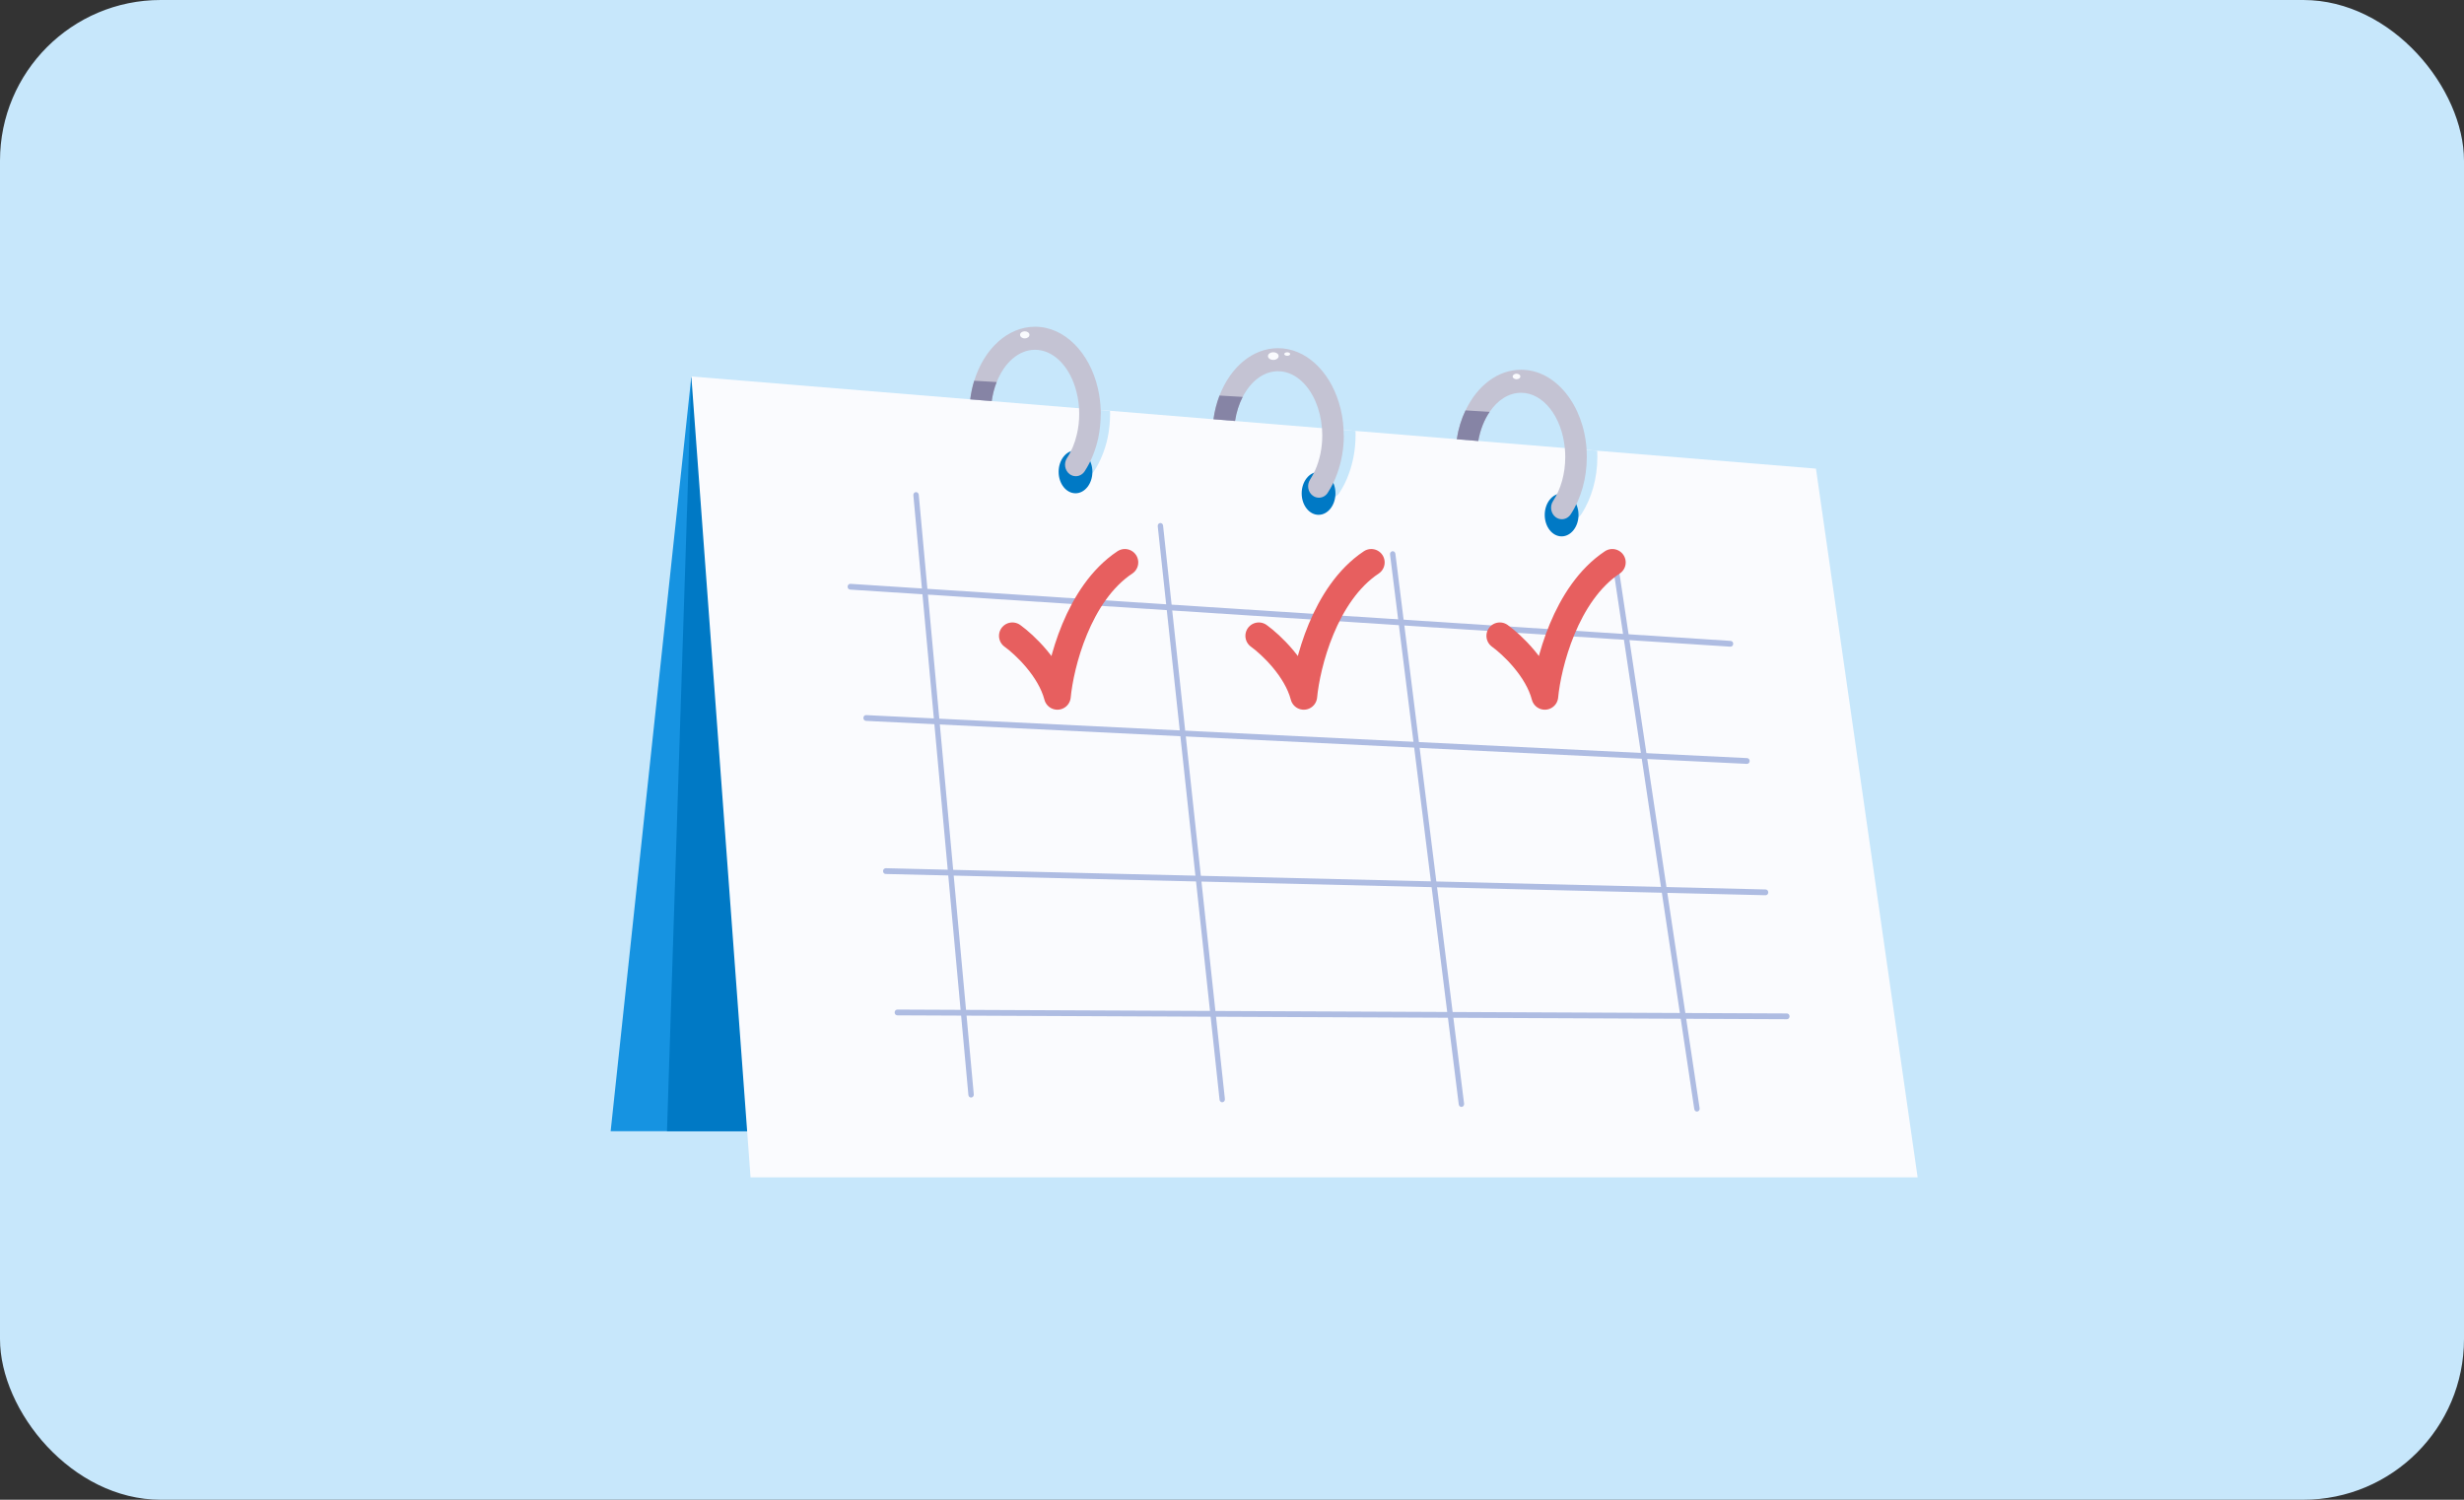
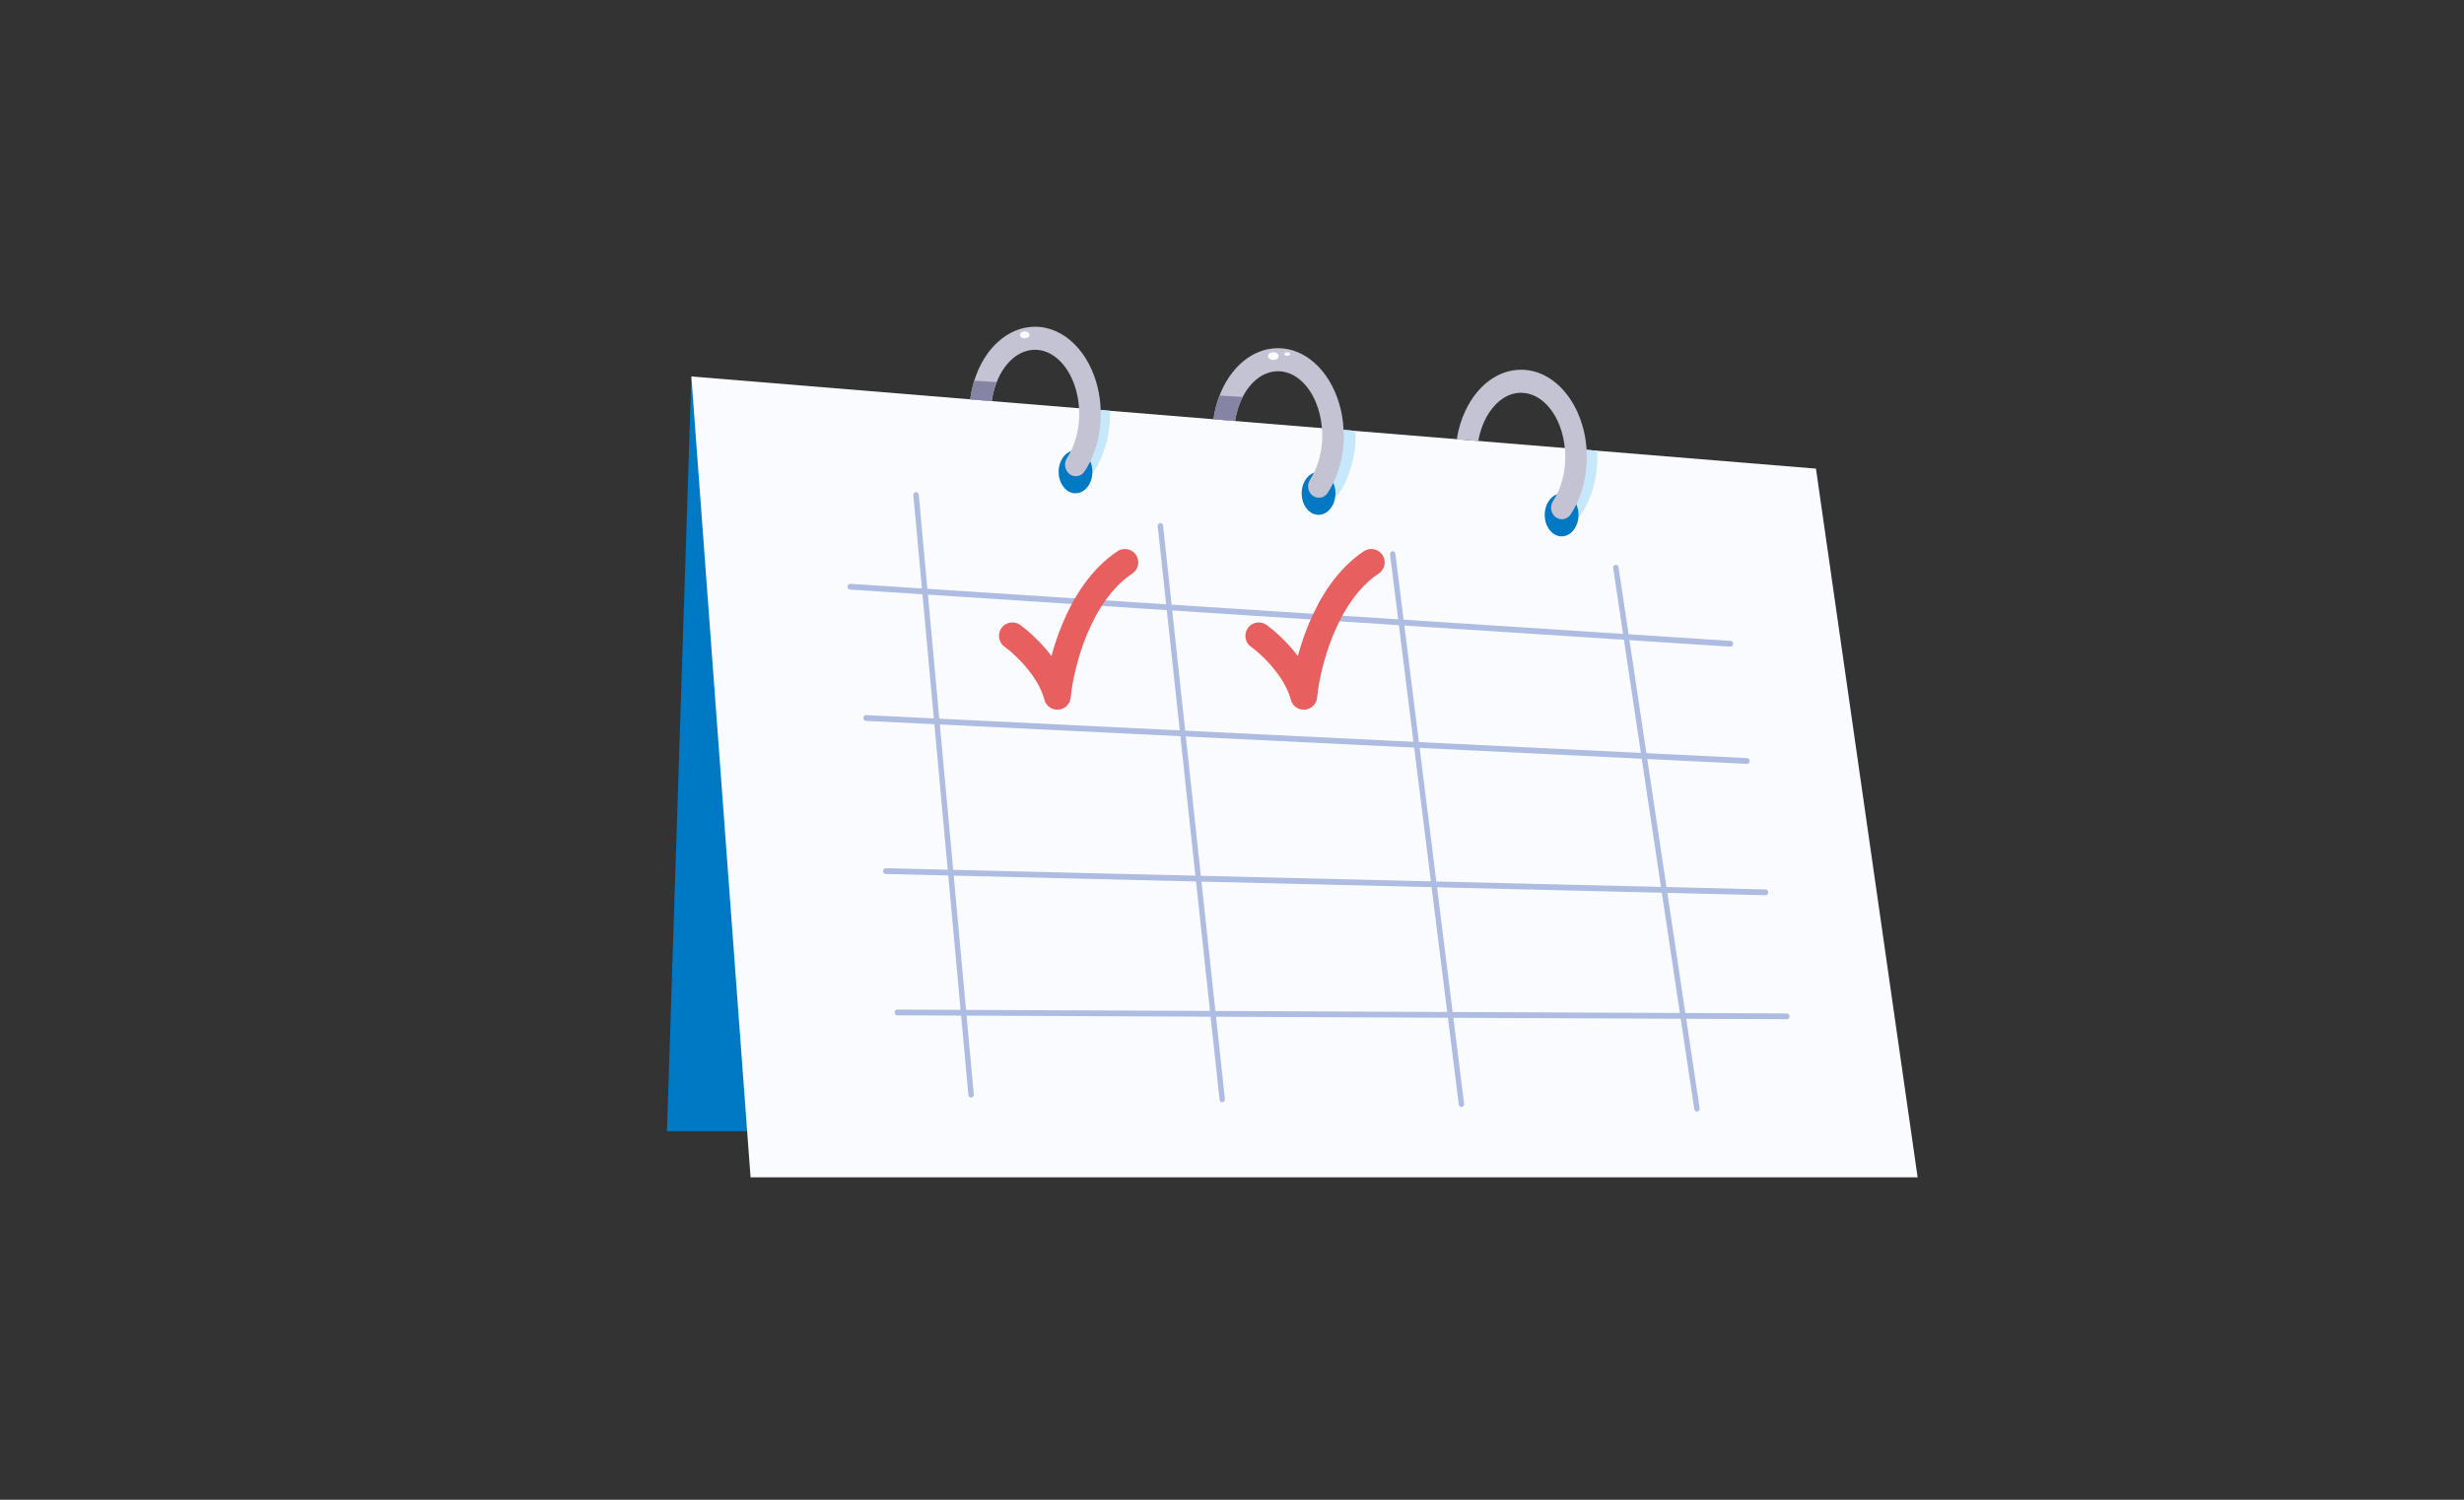
<svg xmlns="http://www.w3.org/2000/svg" width="460" height="280" viewBox="0 0 460 280" fill="none">
  <rect x="0" y="0" width="460" height="280" fill="#333333" stroke="none" />
  <g clip-path="url(#clip0_2112_4022)">
-     <rect width="460" height="280" rx="30" fill="#C7E7FB" />
-     <path d="M160.207 211.2H114L129.067 70.287L160.207 211.2Z" fill="#1693E1" />
    <path d="M160.208 211.2H124.52L129.068 70.287L160.208 211.2Z" fill="#0079C5" />
    <path d="M358 219.808H140.12L129.066 70.287L203.188 76.366L207.22 76.692L249.006 80.117L253.047 80.452L294.117 83.814L298.176 84.149L339.019 87.492L358 219.808Z" fill="#FAFBFE" />
    <g style="mix-blend-mode:multiply">
      <path d="M207.239 77.281C207.239 78.821 207.076 80.334 206.777 81.775C206.279 84.058 205.418 86.187 204.231 87.99C203.842 88.579 203.217 88.905 202.582 88.905C202.184 88.905 201.776 88.778 201.423 88.516C200.517 87.827 200.299 86.495 200.933 85.517C201.767 84.257 202.383 82.78 202.755 81.186C203.063 79.936 203.217 78.622 203.217 77.281C203.217 76.973 203.208 76.665 203.189 76.366L207.221 76.701C207.239 76.891 207.239 77.091 207.239 77.281Z" fill="#C7E7FB" />
    </g>
    <g style="mix-blend-mode:multiply">
      <path d="M298.207 85.326C298.207 89.267 297.138 93.073 295.199 96.026C294.809 96.615 294.184 96.942 293.55 96.942C293.151 96.942 292.744 96.815 292.399 96.552C291.493 95.863 291.276 94.531 291.91 93.553C293.387 91.315 294.193 88.389 294.193 85.326C294.193 84.81 294.175 84.311 294.121 83.822L298.18 84.157C298.198 84.547 298.207 84.928 298.207 85.326Z" fill="#C7E7FB" />
    </g>
    <g style="mix-blend-mode:multiply">
      <path d="M253.064 81.304C253.064 83.769 252.638 86.178 251.849 88.362C251.387 89.676 250.78 90.899 250.056 92.004C249.675 92.602 249.05 92.919 248.416 92.919C248.017 92.919 247.609 92.802 247.265 92.53C246.35 91.85 246.142 90.509 246.776 89.54C247.138 88.978 247.455 88.389 247.736 87.755C248.588 85.843 249.05 83.614 249.05 81.304C249.05 80.905 249.041 80.507 249.014 80.117L253.055 80.452C253.064 80.733 253.073 81.023 253.073 81.304H253.064Z" fill="#C7E7FB" />
    </g>
    <path d="M181.287 204.912C181.033 204.912 180.816 204.704 180.788 204.423L170.514 92.466C170.487 92.167 170.686 91.904 170.967 91.877C171.239 91.859 171.493 92.067 171.52 92.357L181.794 204.314C181.821 204.613 181.622 204.876 181.341 204.903C181.323 204.903 181.305 204.903 181.287 204.903V204.912Z" fill="#AEBCE2" />
    <path d="M228.176 205.791C227.923 205.791 227.705 205.592 227.678 205.311L216.135 98.246C216.108 97.947 216.298 97.684 216.579 97.648C216.851 97.612 217.105 97.829 217.132 98.119L228.675 205.184C228.702 205.483 228.512 205.746 228.231 205.782C228.213 205.782 228.195 205.782 228.176 205.782V205.791Z" fill="#AEBCE2" />
    <path d="M272.832 206.661C272.587 206.661 272.37 206.462 272.334 206.199L259.504 103.519C259.468 103.22 259.658 102.958 259.939 102.912C260.202 102.876 260.465 103.076 260.501 103.375L273.33 206.054C273.367 206.344 273.176 206.616 272.895 206.661C272.877 206.661 272.85 206.661 272.832 206.661Z" fill="#AEBCE2" />
    <path d="M316.801 207.531C316.556 207.531 316.348 207.341 316.303 207.078L301.163 106.065C301.118 105.775 301.308 105.495 301.58 105.449C301.851 105.404 302.114 105.603 302.16 105.893L317.299 206.906C317.344 207.196 317.154 207.477 316.882 207.522C316.855 207.522 316.828 207.522 316.801 207.522V207.531Z" fill="#AEBCE2" />
    <path d="M323.063 120.734C323.063 120.734 323.045 120.734 323.036 120.734L158.711 110.079C158.43 110.061 158.221 109.807 158.239 109.508C158.257 109.209 158.493 108.982 158.774 109.001L323.099 119.655C323.38 119.673 323.589 119.927 323.57 120.226C323.552 120.507 323.335 120.734 323.072 120.734H323.063Z" fill="#AEBCE2" />
    <path d="M333.592 190.289L167.518 189.564C167.237 189.564 167.02 189.32 167.02 189.021C167.02 188.722 167.246 188.486 167.518 188.486L333.592 189.211C333.873 189.211 334.09 189.456 334.09 189.755C334.09 190.054 333.864 190.289 333.592 190.289Z" fill="#AEBCE2" />
    <path d="M326.134 142.614H326.116L161.664 134.587C161.383 134.569 161.175 134.324 161.184 134.025C161.193 133.726 161.401 133.5 161.709 133.509L326.162 141.536C326.442 141.545 326.651 141.799 326.642 142.098C326.633 142.388 326.406 142.614 326.143 142.614H326.134Z" fill="#AEBCE2" />
    <path d="M329.607 167.14H329.598L165.345 163.171C165.064 163.171 164.847 162.918 164.856 162.619C164.856 162.32 165.109 162.093 165.372 162.093L329.625 166.062C329.906 166.062 330.123 166.315 330.114 166.614C330.114 166.904 329.888 167.14 329.616 167.14H329.607Z" fill="#AEBCE2" />
    <path d="M203.939 88.09C203.939 90.301 202.525 92.095 200.786 92.095C199.046 92.095 197.633 90.301 197.633 88.09C197.633 85.879 199.046 84.085 200.786 84.085C202.525 84.085 203.939 85.879 203.939 88.09Z" fill="#0079C5" />
    <path d="M249.314 92.112C249.314 94.323 247.9 96.117 246.161 96.117C244.421 96.117 243.008 94.323 243.008 92.112C243.008 89.902 244.421 88.108 246.161 88.108C247.9 88.108 249.314 89.902 249.314 92.112Z" fill="#0079C5" />
    <path d="M294.689 96.135C294.689 98.346 293.275 100.14 291.536 100.14C289.796 100.14 288.383 98.346 288.383 96.135C288.383 93.925 289.796 92.131 291.536 92.131C293.275 92.131 294.689 93.925 294.689 96.135Z" fill="#0079C5" />
    <path d="M205.491 77.281C205.491 78.822 205.328 80.335 205.029 81.775C204.53 84.058 203.67 86.187 202.492 87.99C202.102 88.579 201.477 88.906 200.843 88.906C200.444 88.906 200.036 88.779 199.683 88.516C198.777 87.827 198.56 86.496 199.194 85.517C200.027 84.258 200.643 82.781 201.015 81.186C201.323 79.936 201.477 78.622 201.477 77.281C201.477 76.928 201.468 76.575 201.45 76.23C201.359 74.808 201.096 73.458 200.698 72.217C199.393 68.139 196.53 65.304 193.223 65.304C190.17 65.304 187.488 67.723 186.075 71.338C185.64 72.425 185.332 73.621 185.15 74.889L181.137 74.563C181.291 73.358 181.535 72.198 181.88 71.093C183.71 65.141 188.122 61 193.232 61C198.75 61 203.416 65.838 204.956 72.479C205.255 73.766 205.436 75.143 205.491 76.556C205.509 76.801 205.509 77.037 205.509 77.29L205.491 77.281Z" fill="#C4C3D3" />
    <path d="M192.187 62.513C192.187 62.875 191.798 63.174 191.309 63.174C190.819 63.174 190.43 62.875 190.43 62.513C190.43 62.151 190.819 61.852 191.309 61.852C191.798 61.852 192.187 62.151 192.187 62.513Z" fill="#FAFBFE" />
    <path d="M296.237 85.326C296.237 89.267 295.168 93.073 293.229 96.026C292.84 96.615 292.214 96.941 291.58 96.941C291.182 96.941 290.774 96.815 290.421 96.552C289.515 95.863 289.297 94.531 289.931 93.553C291.408 91.315 292.214 88.389 292.214 85.326C292.214 84.755 292.187 84.212 292.133 83.659C291.58 77.833 288.128 73.331 283.97 73.331C281.677 73.331 279.594 74.689 278.108 76.891C277.093 78.377 276.35 80.234 275.979 82.336L271.965 82.001C272.264 80.053 272.826 78.232 273.605 76.619C275.779 72.035 279.612 69.027 283.979 69.027C290.393 69.027 295.694 75.623 296.201 83.985C296.228 84.429 296.237 84.864 296.237 85.317V85.326Z" fill="#C4C3D3" />
-     <path d="M283.118 70.803C283.513 70.803 283.834 70.572 283.834 70.287C283.834 70.002 283.513 69.77 283.118 69.77C282.723 69.77 282.402 70.002 282.402 70.287C282.402 70.572 282.723 70.803 283.118 70.803Z" fill="#FAFBFE" />
    <path d="M250.875 81.304C250.875 83.768 250.449 86.178 249.661 88.362C249.199 89.675 248.592 90.898 247.867 92.004C247.486 92.602 246.861 92.919 246.227 92.919C245.828 92.919 245.421 92.801 245.067 92.529C244.152 91.85 243.944 90.509 244.578 89.54C244.94 88.978 245.257 88.389 245.538 87.755C246.39 85.843 246.852 83.614 246.852 81.304C246.852 80.842 246.834 80.389 246.798 79.936C246.644 78.115 246.227 76.42 245.584 74.934C244.116 71.555 241.525 69.308 238.589 69.308C235.898 69.308 233.497 71.192 231.993 74.11C231.323 75.424 230.825 76.946 230.571 78.604L226.539 78.278C226.757 76.71 227.146 75.215 227.672 73.847C229.71 68.565 233.842 65.004 238.589 65.004C243.735 65.004 248.157 69.236 249.96 75.188C250.449 76.774 250.757 78.477 250.83 80.262C250.848 80.606 250.857 80.95 250.857 81.295L250.875 81.304Z" fill="#C4C3D3" />
    <path d="M238.708 66.481C238.708 66.871 238.264 67.197 237.711 67.197C237.159 67.197 236.715 66.879 236.715 66.481C236.715 66.082 237.159 65.765 237.711 65.765C238.264 65.765 238.708 66.082 238.708 66.481Z" fill="#FAFBFE" />
    <path d="M240.863 66.101C240.863 66.282 240.619 66.427 240.31 66.427C240.002 66.427 239.758 66.282 239.758 66.101C239.758 65.919 240.002 65.774 240.31 65.774C240.619 65.774 240.863 65.919 240.863 66.101Z" fill="#FAFBFE" />
    <path d="M181.872 71.084L186.067 71.329C185.632 72.416 185.324 73.612 185.143 74.88L181.129 74.554C181.283 73.349 181.528 72.189 181.872 71.084Z" fill="#8684A5" />
    <path d="M227.672 73.847L231.993 74.101C231.323 75.414 230.825 76.936 230.571 78.594L226.539 78.268C226.757 76.701 227.146 75.206 227.672 73.838V73.847Z" fill="#8684A5" />
-     <path d="M278.1 76.892C277.085 78.378 276.342 80.235 275.971 82.337L271.957 82.002C272.256 80.054 272.818 78.233 273.597 76.62L278.109 76.892H278.1Z" fill="#8684A5" />
    <path d="M189 118.71C191.24 120.323 196.056 124.839 197.4 130C197.96 124.086 201.264 110.806 210 105" stroke="#E75F5F" stroke-width="5" stroke-linecap="round" stroke-linejoin="round" />
    <path d="M235 118.71C237.24 120.323 242.056 124.839 243.4 130C243.96 124.086 247.264 110.806 256 105" stroke="#E75F5F" stroke-width="5" stroke-linecap="round" stroke-linejoin="round" />
-     <path d="M280 118.71C282.24 120.323 287.056 124.839 288.4 130C288.96 124.086 292.264 110.806 301 105" stroke="#E75F5F" stroke-width="5" stroke-linecap="round" stroke-linejoin="round" />
  </g>
  <defs>
    <clipPath id="clip0_2112_4022">
      <rect width="460" height="280" rx="30" fill="white" />
    </clipPath>
  </defs>
</svg>